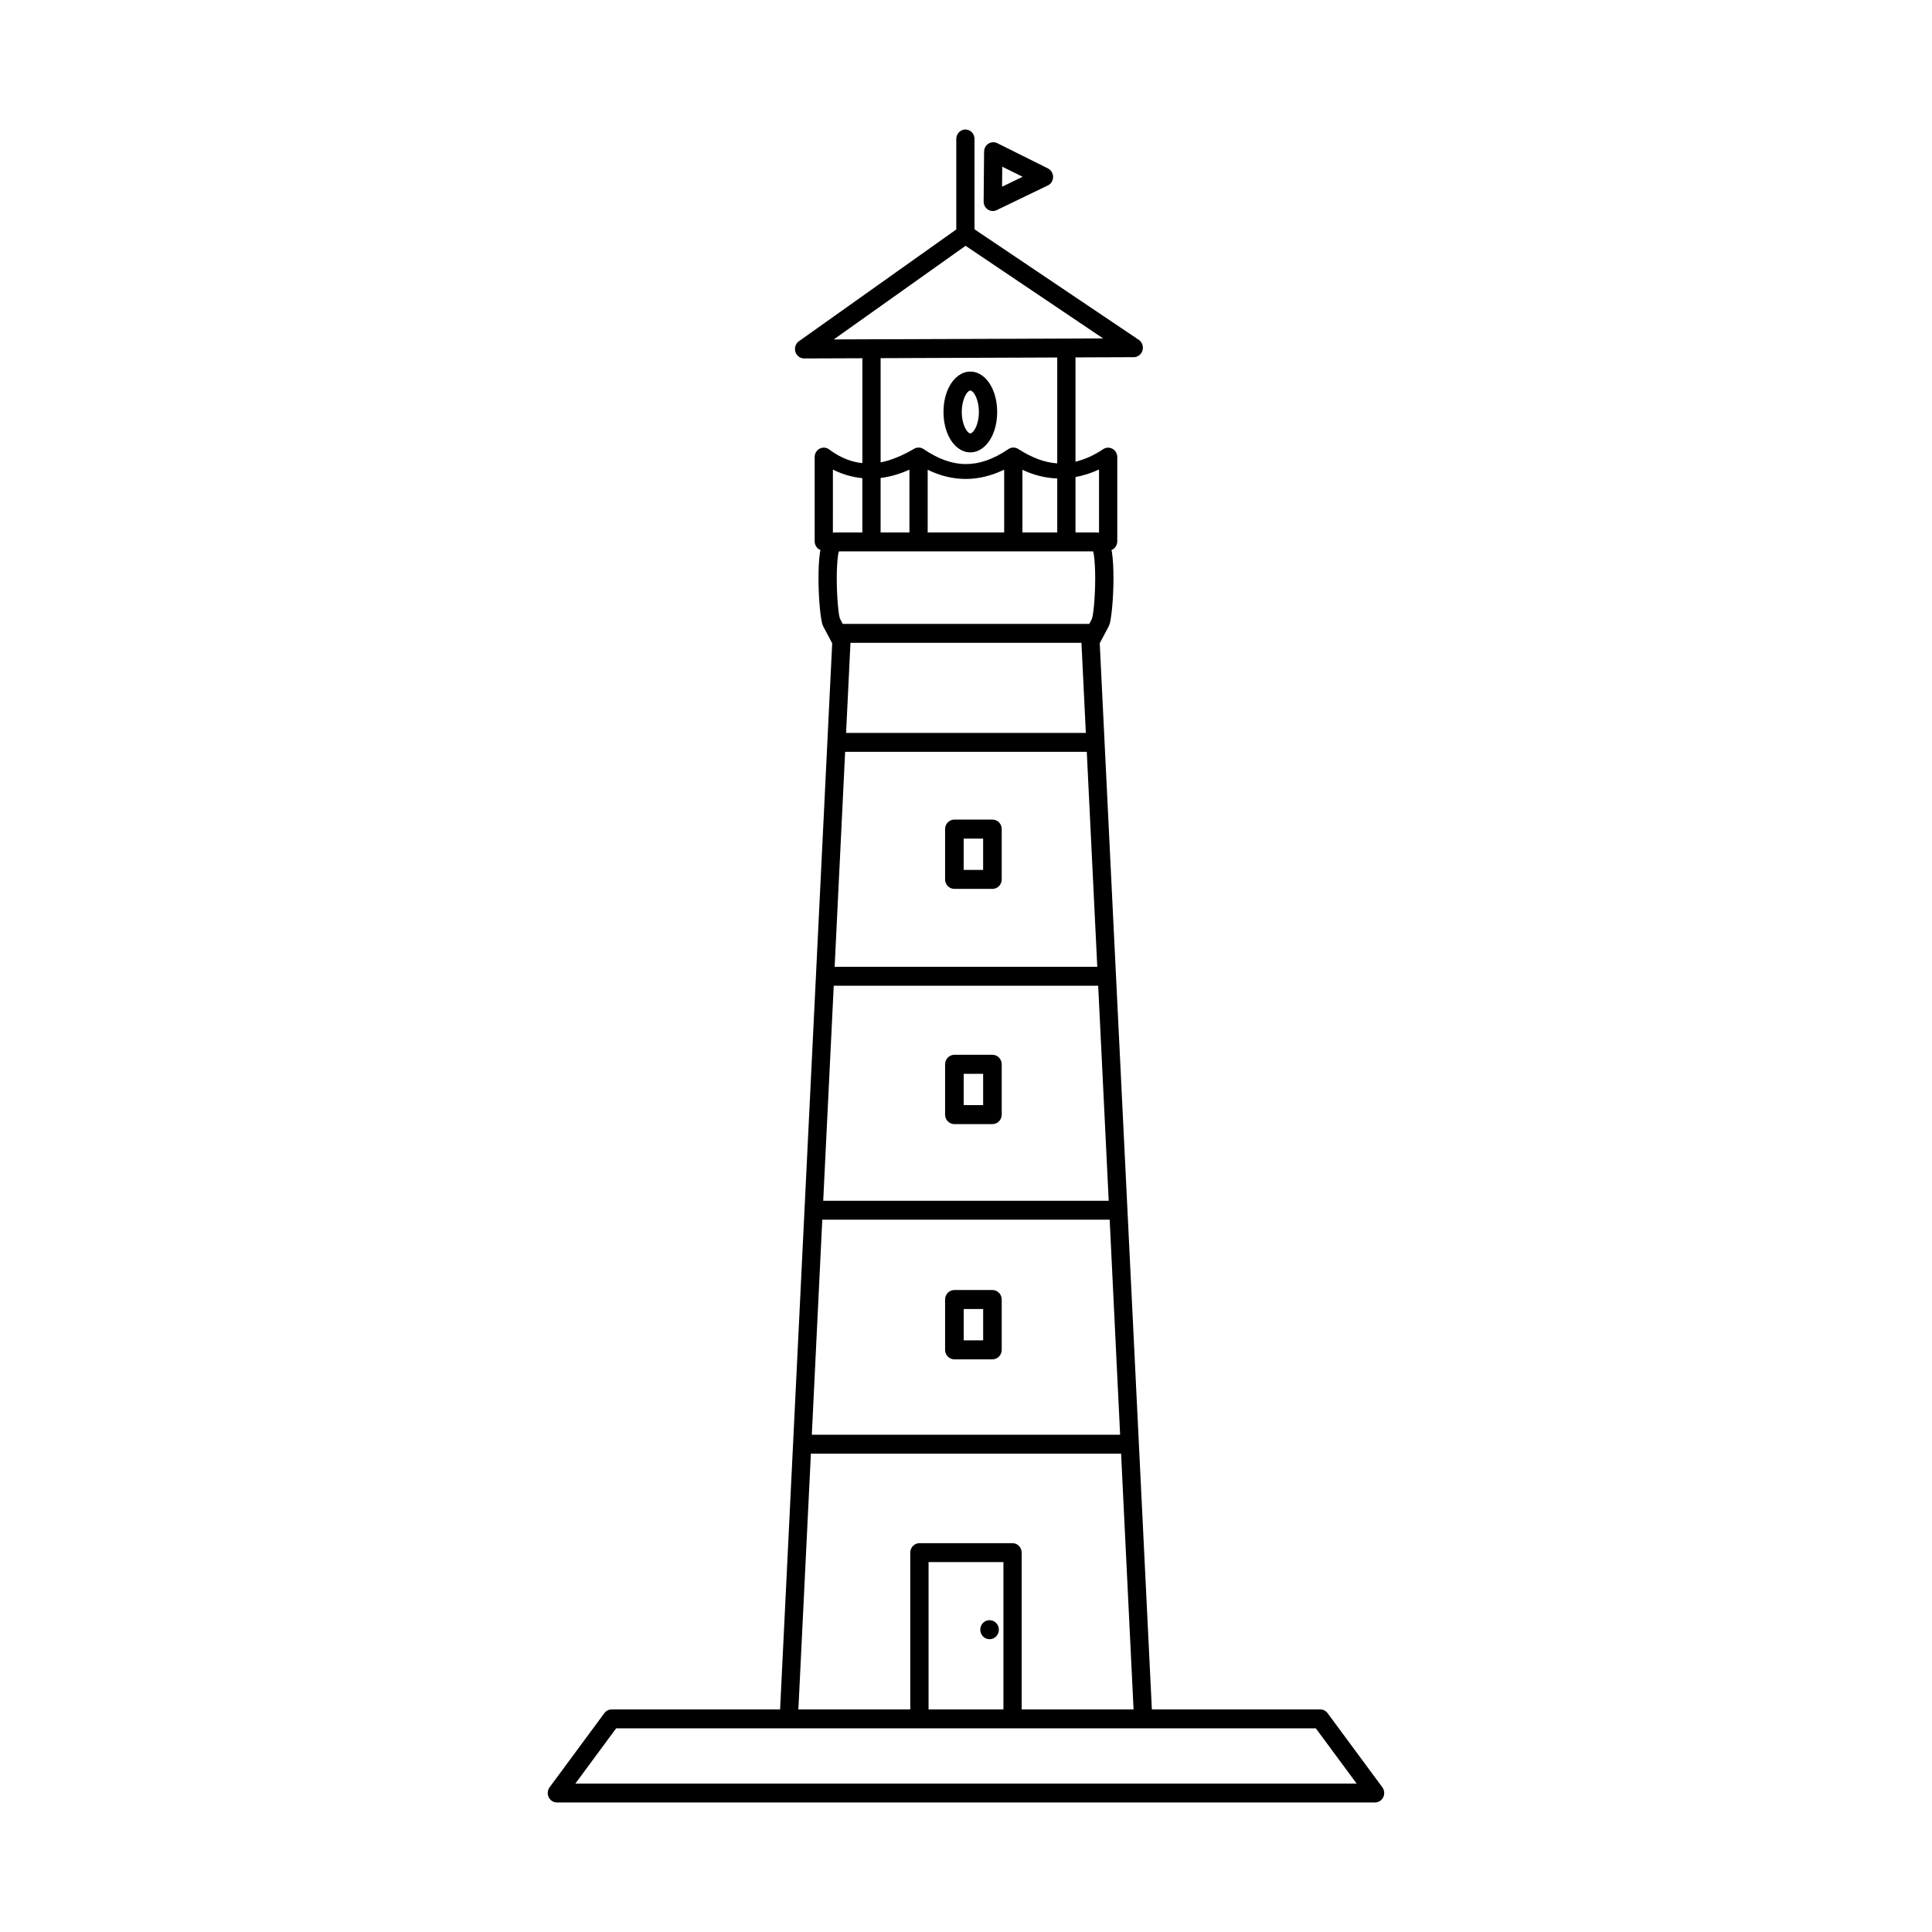
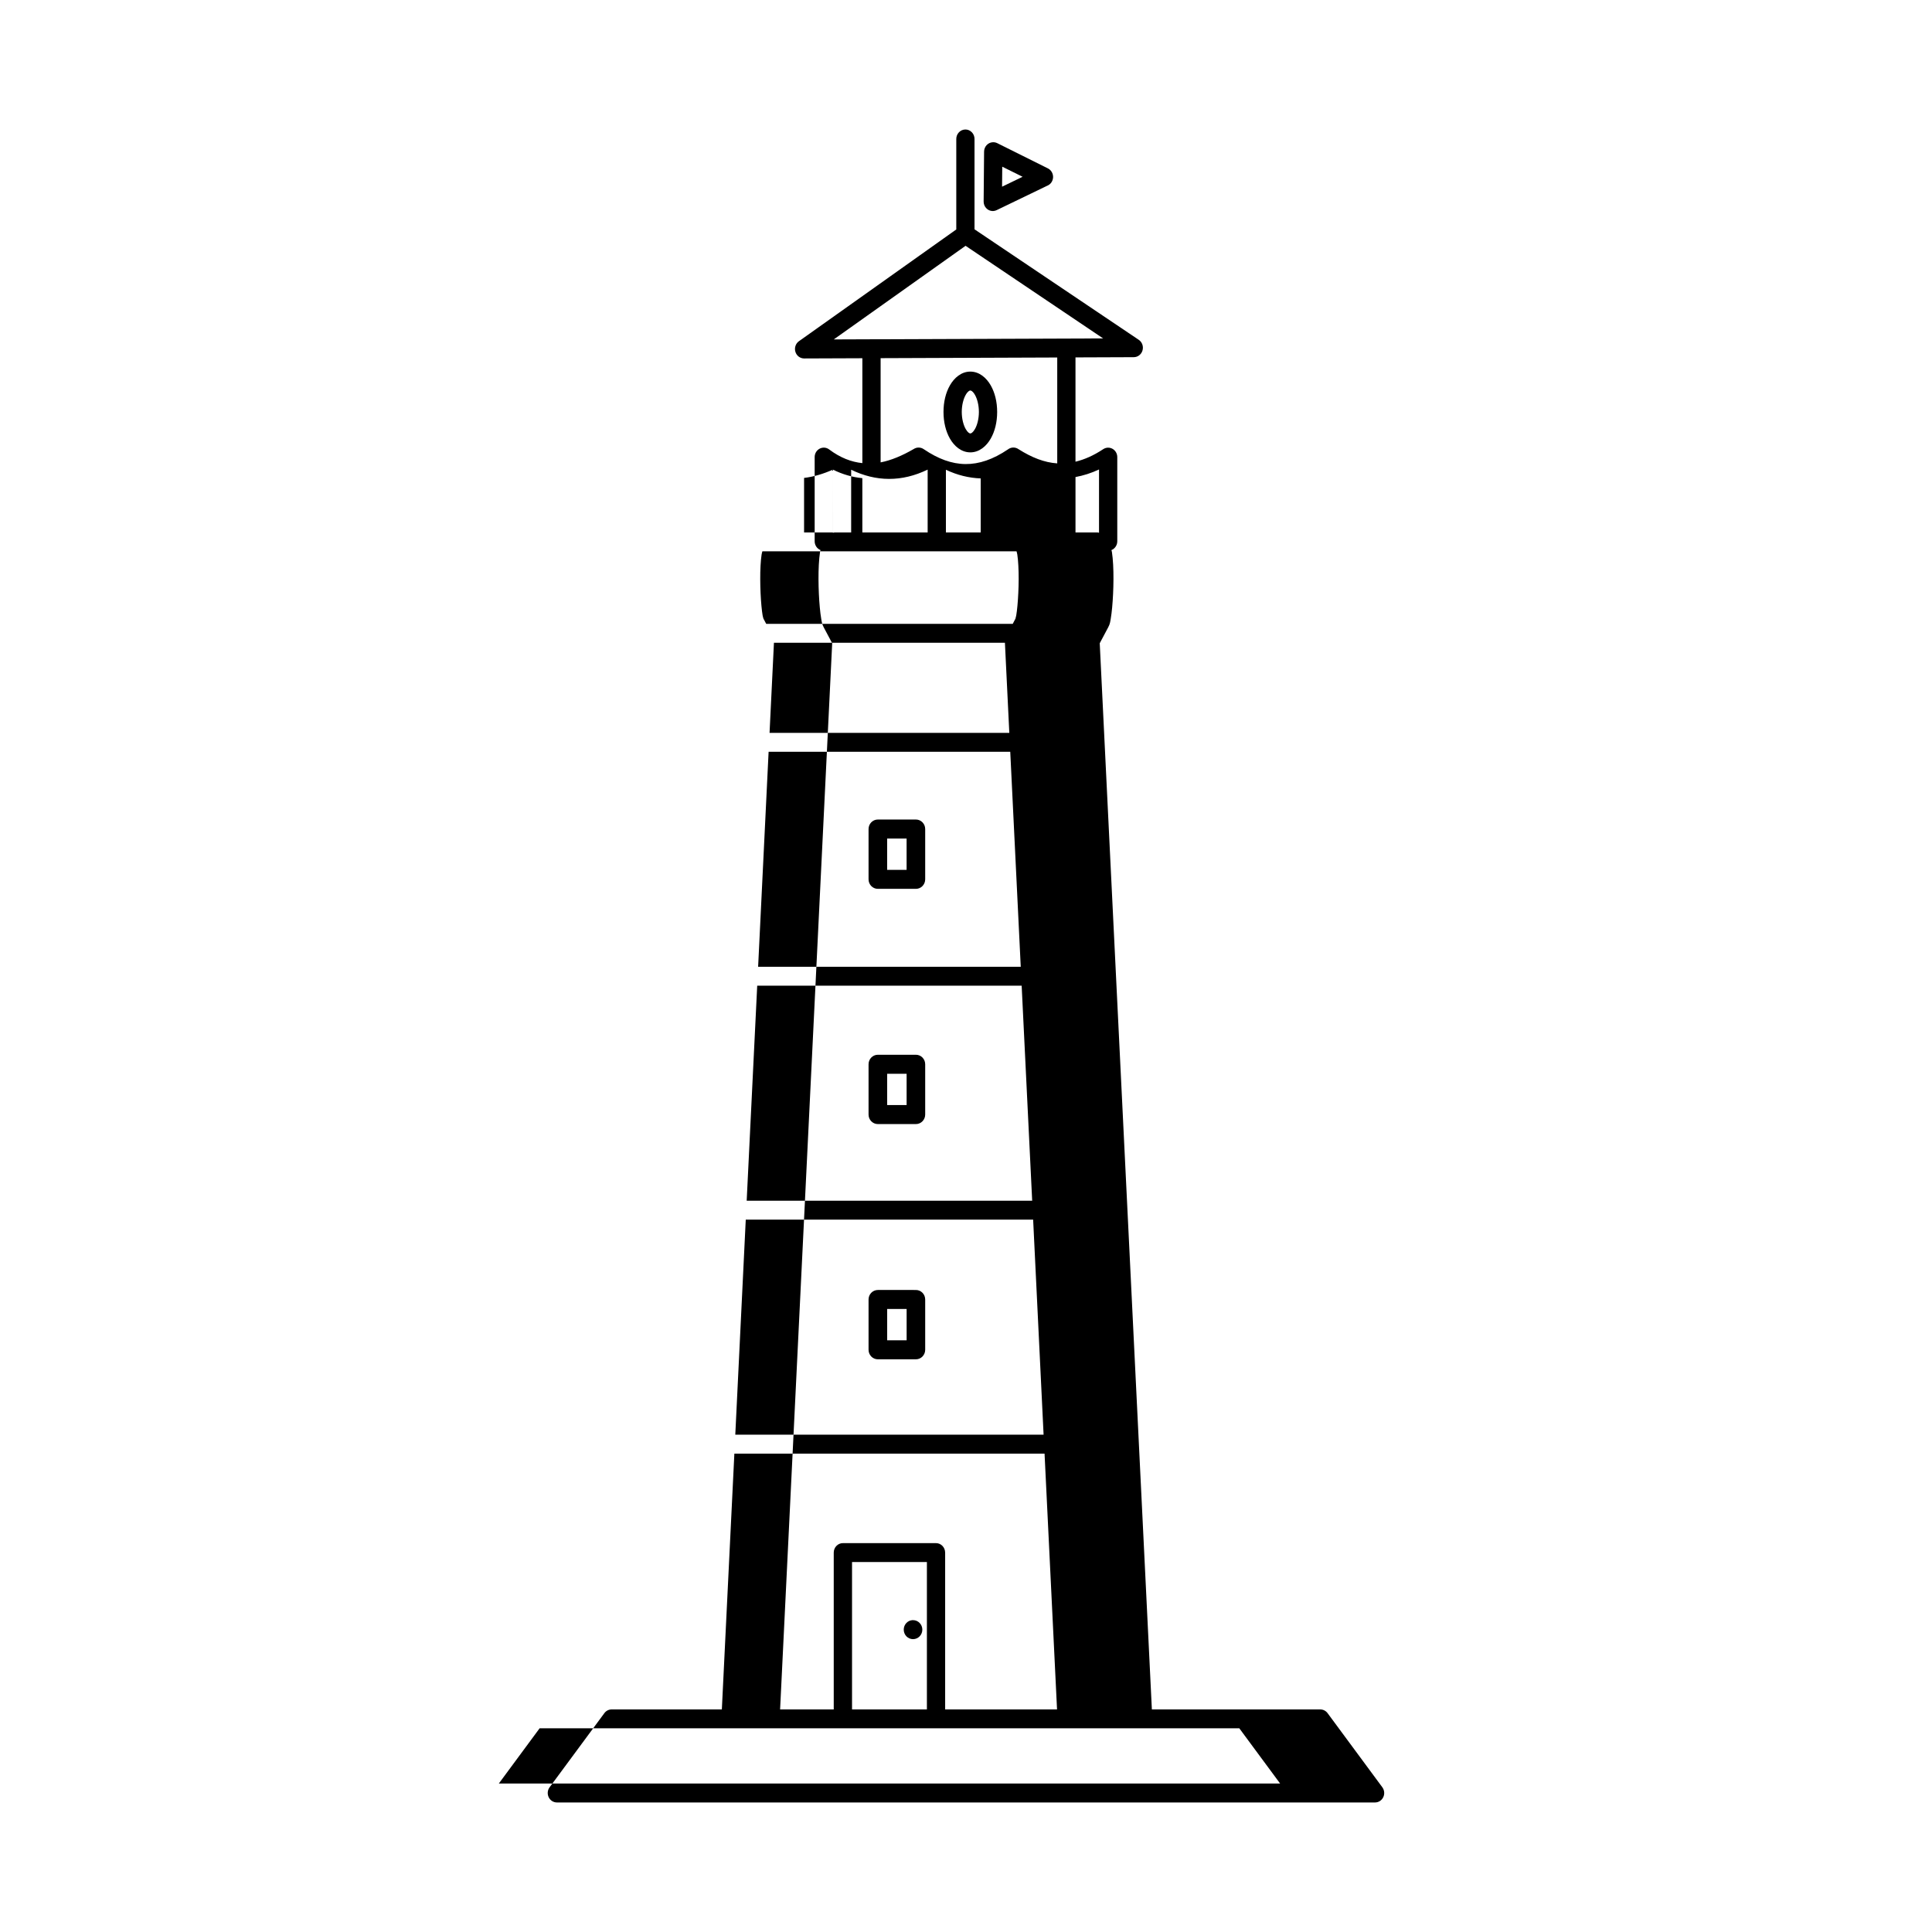
<svg xmlns="http://www.w3.org/2000/svg" fill="#000000" width="800px" height="800px" version="1.1" viewBox="144 144 512 512">
-   <path d="m399.8 178.32c-0.645 0.012-1.254 0.289-1.699 0.77-0.449 0.48-0.691 1.125-0.676 1.789v23.93l-41.688 29.609h-0.004c-0.879 0.621-1.262 1.766-0.945 2.816 0.316 1.051 1.258 1.766 2.324 1.762l15.422-0.059v27.797c-2.965-0.305-5.871-1.43-8.793-3.621-0.738-0.559-1.719-0.641-2.531-0.207-0.812 0.43-1.324 1.297-1.316 2.242v22.258c-0.016 1.051 0.602 1.996 1.547 2.375-0.027 0.164-0.09 0.293-0.117 0.461-0.316 2.078-0.422 4.625-0.414 7.254 0.012 2.629 0.141 5.312 0.348 7.519 0.102 1.102 0.223 2.086 0.367 2.922 0.145 0.836 0.18 1.391 0.664 2.301l2.25 4.231-13.805 282.55h-44.633c-0.758-0.004-1.473 0.355-1.934 0.977l-14.508 19.641h-0.004c-0.562 0.758-0.66 1.785-0.25 2.641 0.414 0.859 1.262 1.398 2.188 1.395h216.81c0.922 0 1.766-0.539 2.176-1.398 0.41-0.855 0.309-1.879-0.254-2.637l-14.508-19.641c-0.461-0.617-1.172-0.977-1.926-0.977h-44.633l-13.816-282.55 2.25-4.231c0.484-0.91 0.531-1.469 0.672-2.301 0.145-0.836 0.262-1.828 0.367-2.934 0.203-2.207 0.34-4.871 0.348-7.5 0.012-2.629-0.098-5.184-0.414-7.262-0.027-0.172-0.098-0.297-0.125-0.461h0.004c0.941-0.379 1.562-1.324 1.547-2.375v-22.258c0.004-0.914-0.48-1.758-1.254-2.199-0.777-0.441-1.723-0.406-2.469 0.086-2.586 1.715-5.012 2.762-7.352 3.324v-27.641l15.441-0.059c1.078 0 2.023-0.73 2.324-1.801 0.305-1.066-0.109-2.215-1.016-2.812l-43.508-29.273v-23.891l0.004-0.004c0.012-0.68-0.242-1.34-0.707-1.82-0.465-0.484-1.098-0.75-1.758-0.738zm7.293 3.375c-1.281 0.066-2.289 1.156-2.301 2.481-0.039 4.406-0.078 8.816-0.117 13.227h0.004c-0.008 0.859 0.414 1.664 1.117 2.129s1.582 0.52 2.336 0.152c4.488-2.164 8.973-4.328 13.461-6.496v0.004c0.02-0.008 0.039-0.016 0.059-0.023 0.859-0.398 1.414-1.281 1.426-2.258 0.008-0.973-0.527-1.867-1.379-2.289-4.481-2.231-8.953-4.461-13.43-6.691-0.363-0.176-0.766-0.258-1.164-0.234zm2.512 6.477c1.797 0.895 3.598 1.781 5.398 2.676-1.816 0.875-3.633 1.754-5.445 2.629 0.016-1.766 0.031-3.535 0.047-5.305zm-9.719 20.969 36.453 24.543-71.379 0.266zm24.293 29.598v28.062c-3.43-0.23-6.762-1.551-10.246-3.758-0.844-0.602-1.969-0.59-2.797 0.039-7.906 5.344-14.785 5.051-22.262 0h-0.004c-0.43-0.32-0.949-0.488-1.48-0.473-0.449 0.008-0.883 0.145-1.262 0.395-3.059 1.773-5.957 2.988-8.754 3.531v-27.621zm-23.031 3.738c-2.398 0-4.273 1.668-5.398 3.633s-1.711 4.402-1.711 7.066c0 2.664 0.59 5.109 1.711 7.074 1.125 1.965 3 3.633 5.398 3.633 2.398 0 4.273-1.668 5.398-3.633s1.711-4.41 1.711-7.074c0-2.664-0.59-5.102-1.711-7.066-1.125-1.965-3-3.633-5.398-3.633zm0 5.008c0.191 0 0.656 0.168 1.23 1.172 0.574 1.004 1.039 2.656 1.039 4.516 0 1.863-0.465 3.516-1.039 4.516-0.574 1.004-1.039 1.18-1.23 1.18s-0.66-0.18-1.23-1.18c-0.574-1.004-1.039-2.656-1.039-4.516 0-1.863 0.465-3.516 1.039-4.516 0.574-1.004 1.039-1.172 1.23-1.172zm34.105 20.93v16.777c-0.145-0.023-0.266-0.094-0.414-0.09h-5.82v-14.68c2.055-0.383 4.137-1.02 6.234-2.008zm-70.523 0.039c2.559 1.273 5.172 2.004 7.801 2.262v14.395h-7.391c-0.145-0.004-0.27 0.066-0.414 0.09zm20.281 0.012v16.648h-7.641v-14.445c2.539-0.312 5.094-1.059 7.641-2.203zm25.109 0v16.648h-20.273v-16.621c6.57 3.211 13.438 3.289 20.273-0.031zm4.84 0.039c2.981 1.41 6.066 2.18 9.219 2.293v14.316h-9.219zm-48.645 21.617h67.359c0.074 0.285 0.141 0.434 0.211 0.895 0.242 1.598 0.363 4.008 0.355 6.477-0.012 2.465-0.141 5.027-0.328 7.047-0.094 1.008-0.199 1.879-0.309 2.508-0.109 0.633-0.344 1.145-0.145 0.766h0.004v0.012l-0.797 1.516h-65.328l-0.809-1.523c0.199 0.375-0.047-0.125-0.152-0.758-0.109-0.633-0.215-1.508-0.309-2.519-0.188-2.019-0.309-4.578-0.316-7.047-0.012-2.465 0.113-4.879 0.355-6.477 0.07-0.461 0.137-0.613 0.211-0.895zm3.07 24.227h61.211l1.164 23.883h-63.539zm-1.414 28.898h64.039l2.781 56.973h-69.598zm28.949 17.949h0.004c-1.363 0-2.465 1.129-2.465 2.519v13.332c0 1.391 1.102 2.519 2.465 2.519h10.082c1.359 0 2.461-1.129 2.461-2.519v-13.332c0-1.391-1.102-2.519-2.461-2.519zm2.465 5.039h5.156v8.297h-5.156zm-34.434 38.996h70.082l2.789 56.992h-75.66zm31.973 18.301c-1.363 0-2.465 1.129-2.465 2.519v13.336c0 1.391 1.102 2.516 2.465 2.516h10.082c1.359 0 2.461-1.125 2.461-2.516v-13.336c0-1.391-1.102-2.519-2.461-2.519zm2.465 5.039h5.156v8.297h-5.156zm-37.473 38.66h76.16l2.769 56.992h-81.703zm35.012 18.637-0.004 0.004c-1.363 0-2.465 1.125-2.465 2.516v13.336c0 1.391 1.102 2.519 2.465 2.519h10.082c1.359 0 2.461-1.129 2.461-2.519v-13.336c0-1.391-1.102-2.516-2.461-2.516zm2.465 5.039h5.156v8.297h-5.156zm-40.496 38.328h82.203l3.309 67.789h-29.652v-41.555h-0.004c0-0.668-0.254-1.305-0.711-1.777-0.453-0.469-1.07-0.734-1.715-0.734h-24.668c-0.645 0-1.262 0.266-1.715 0.734-0.457 0.473-0.711 1.109-0.711 1.777v41.555h-29.652zm31.184 28.734h19.84v39.055h-19.84zm15.992 15.398h-0.008c-1.289 0.098-2.285 1.195-2.281 2.519 0 0.668 0.258 1.309 0.719 1.781 0.465 0.473 1.09 0.738 1.742 0.738 1.363 0 2.465-1.129 2.465-2.519s-1.102-2.519-2.465-2.519c-0.059-0.004-0.121-0.004-0.18 0zm-98.789 28.664h185.43l10.812 14.633h-207.05z" fill-rule="evenodd" />
+   <path d="m399.8 178.32c-0.645 0.012-1.254 0.289-1.699 0.77-0.449 0.48-0.691 1.125-0.676 1.789v23.93l-41.688 29.609h-0.004c-0.879 0.621-1.262 1.766-0.945 2.816 0.316 1.051 1.258 1.766 2.324 1.762l15.422-0.059v27.797c-2.965-0.305-5.871-1.43-8.793-3.621-0.738-0.559-1.719-0.641-2.531-0.207-0.812 0.43-1.324 1.297-1.316 2.242v22.258c-0.016 1.051 0.602 1.996 1.547 2.375-0.027 0.164-0.09 0.293-0.117 0.461-0.316 2.078-0.422 4.625-0.414 7.254 0.012 2.629 0.141 5.312 0.348 7.519 0.102 1.102 0.223 2.086 0.367 2.922 0.145 0.836 0.18 1.391 0.664 2.301l2.25 4.231-13.805 282.55h-44.633c-0.758-0.004-1.473 0.355-1.934 0.977l-14.508 19.641h-0.004c-0.562 0.758-0.66 1.785-0.25 2.641 0.414 0.859 1.262 1.398 2.188 1.395h216.81c0.922 0 1.766-0.539 2.176-1.398 0.41-0.855 0.309-1.879-0.254-2.637l-14.508-19.641c-0.461-0.617-1.172-0.977-1.926-0.977h-44.633l-13.816-282.55 2.25-4.231c0.484-0.91 0.531-1.469 0.672-2.301 0.145-0.836 0.262-1.828 0.367-2.934 0.203-2.207 0.34-4.871 0.348-7.5 0.012-2.629-0.098-5.184-0.414-7.262-0.027-0.172-0.098-0.297-0.125-0.461h0.004c0.941-0.379 1.562-1.324 1.547-2.375v-22.258c0.004-0.914-0.48-1.758-1.254-2.199-0.777-0.441-1.723-0.406-2.469 0.086-2.586 1.715-5.012 2.762-7.352 3.324v-27.641l15.441-0.059c1.078 0 2.023-0.73 2.324-1.801 0.305-1.066-0.109-2.215-1.016-2.812l-43.508-29.273v-23.891l0.004-0.004c0.012-0.68-0.242-1.34-0.707-1.82-0.465-0.484-1.098-0.75-1.758-0.738zm7.293 3.375c-1.281 0.066-2.289 1.156-2.301 2.481-0.039 4.406-0.078 8.816-0.117 13.227h0.004c-0.008 0.859 0.414 1.664 1.117 2.129s1.582 0.52 2.336 0.152c4.488-2.164 8.973-4.328 13.461-6.496v0.004c0.02-0.008 0.039-0.016 0.059-0.023 0.859-0.398 1.414-1.281 1.426-2.258 0.008-0.973-0.527-1.867-1.379-2.289-4.481-2.231-8.953-4.461-13.43-6.691-0.363-0.176-0.766-0.258-1.164-0.234zm2.512 6.477c1.797 0.895 3.598 1.781 5.398 2.676-1.816 0.875-3.633 1.754-5.445 2.629 0.016-1.766 0.031-3.535 0.047-5.305zm-9.719 20.969 36.453 24.543-71.379 0.266zm24.293 29.598v28.062c-3.43-0.23-6.762-1.551-10.246-3.758-0.844-0.602-1.969-0.59-2.797 0.039-7.906 5.344-14.785 5.051-22.262 0h-0.004c-0.43-0.32-0.949-0.488-1.48-0.473-0.449 0.008-0.883 0.145-1.262 0.395-3.059 1.773-5.957 2.988-8.754 3.531v-27.621zm-23.031 3.738c-2.398 0-4.273 1.668-5.398 3.633s-1.711 4.402-1.711 7.066c0 2.664 0.59 5.109 1.711 7.074 1.125 1.965 3 3.633 5.398 3.633 2.398 0 4.273-1.668 5.398-3.633s1.711-4.41 1.711-7.074c0-2.664-0.59-5.102-1.711-7.066-1.125-1.965-3-3.633-5.398-3.633zm0 5.008c0.191 0 0.656 0.168 1.23 1.172 0.574 1.004 1.039 2.656 1.039 4.516 0 1.863-0.465 3.516-1.039 4.516-0.574 1.004-1.039 1.18-1.23 1.18s-0.66-0.18-1.23-1.18c-0.574-1.004-1.039-2.656-1.039-4.516 0-1.863 0.465-3.516 1.039-4.516 0.574-1.004 1.039-1.172 1.23-1.172zm34.105 20.93v16.777c-0.145-0.023-0.266-0.094-0.414-0.09h-5.82v-14.68c2.055-0.383 4.137-1.02 6.234-2.008zm-70.523 0.039c2.559 1.273 5.172 2.004 7.801 2.262v14.395h-7.391c-0.145-0.004-0.27 0.066-0.414 0.09zv16.648h-7.641v-14.445c2.539-0.312 5.094-1.059 7.641-2.203zm25.109 0v16.648h-20.273v-16.621c6.57 3.211 13.438 3.289 20.273-0.031zm4.84 0.039c2.981 1.41 6.066 2.18 9.219 2.293v14.316h-9.219zm-48.645 21.617h67.359c0.074 0.285 0.141 0.434 0.211 0.895 0.242 1.598 0.363 4.008 0.355 6.477-0.012 2.465-0.141 5.027-0.328 7.047-0.094 1.008-0.199 1.879-0.309 2.508-0.109 0.633-0.344 1.145-0.145 0.766h0.004v0.012l-0.797 1.516h-65.328l-0.809-1.523c0.199 0.375-0.047-0.125-0.152-0.758-0.109-0.633-0.215-1.508-0.309-2.519-0.188-2.019-0.309-4.578-0.316-7.047-0.012-2.465 0.113-4.879 0.355-6.477 0.07-0.461 0.137-0.613 0.211-0.895zm3.07 24.227h61.211l1.164 23.883h-63.539zm-1.414 28.898h64.039l2.781 56.973h-69.598zm28.949 17.949h0.004c-1.363 0-2.465 1.129-2.465 2.519v13.332c0 1.391 1.102 2.519 2.465 2.519h10.082c1.359 0 2.461-1.129 2.461-2.519v-13.332c0-1.391-1.102-2.519-2.461-2.519zm2.465 5.039h5.156v8.297h-5.156zm-34.434 38.996h70.082l2.789 56.992h-75.66zm31.973 18.301c-1.363 0-2.465 1.129-2.465 2.519v13.336c0 1.391 1.102 2.516 2.465 2.516h10.082c1.359 0 2.461-1.125 2.461-2.516v-13.336c0-1.391-1.102-2.519-2.461-2.519zm2.465 5.039h5.156v8.297h-5.156zm-37.473 38.66h76.16l2.769 56.992h-81.703zm35.012 18.637-0.004 0.004c-1.363 0-2.465 1.125-2.465 2.516v13.336c0 1.391 1.102 2.519 2.465 2.519h10.082c1.359 0 2.461-1.129 2.461-2.519v-13.336c0-1.391-1.102-2.516-2.461-2.516zm2.465 5.039h5.156v8.297h-5.156zm-40.496 38.328h82.203l3.309 67.789h-29.652v-41.555h-0.004c0-0.668-0.254-1.305-0.711-1.777-0.453-0.469-1.07-0.734-1.715-0.734h-24.668c-0.645 0-1.262 0.266-1.715 0.734-0.457 0.473-0.711 1.109-0.711 1.777v41.555h-29.652zm31.184 28.734h19.84v39.055h-19.84zm15.992 15.398h-0.008c-1.289 0.098-2.285 1.195-2.281 2.519 0 0.668 0.258 1.309 0.719 1.781 0.465 0.473 1.09 0.738 1.742 0.738 1.363 0 2.465-1.129 2.465-2.519s-1.102-2.519-2.465-2.519c-0.059-0.004-0.121-0.004-0.18 0zm-98.789 28.664h185.43l10.812 14.633h-207.05z" fill-rule="evenodd" />
</svg>